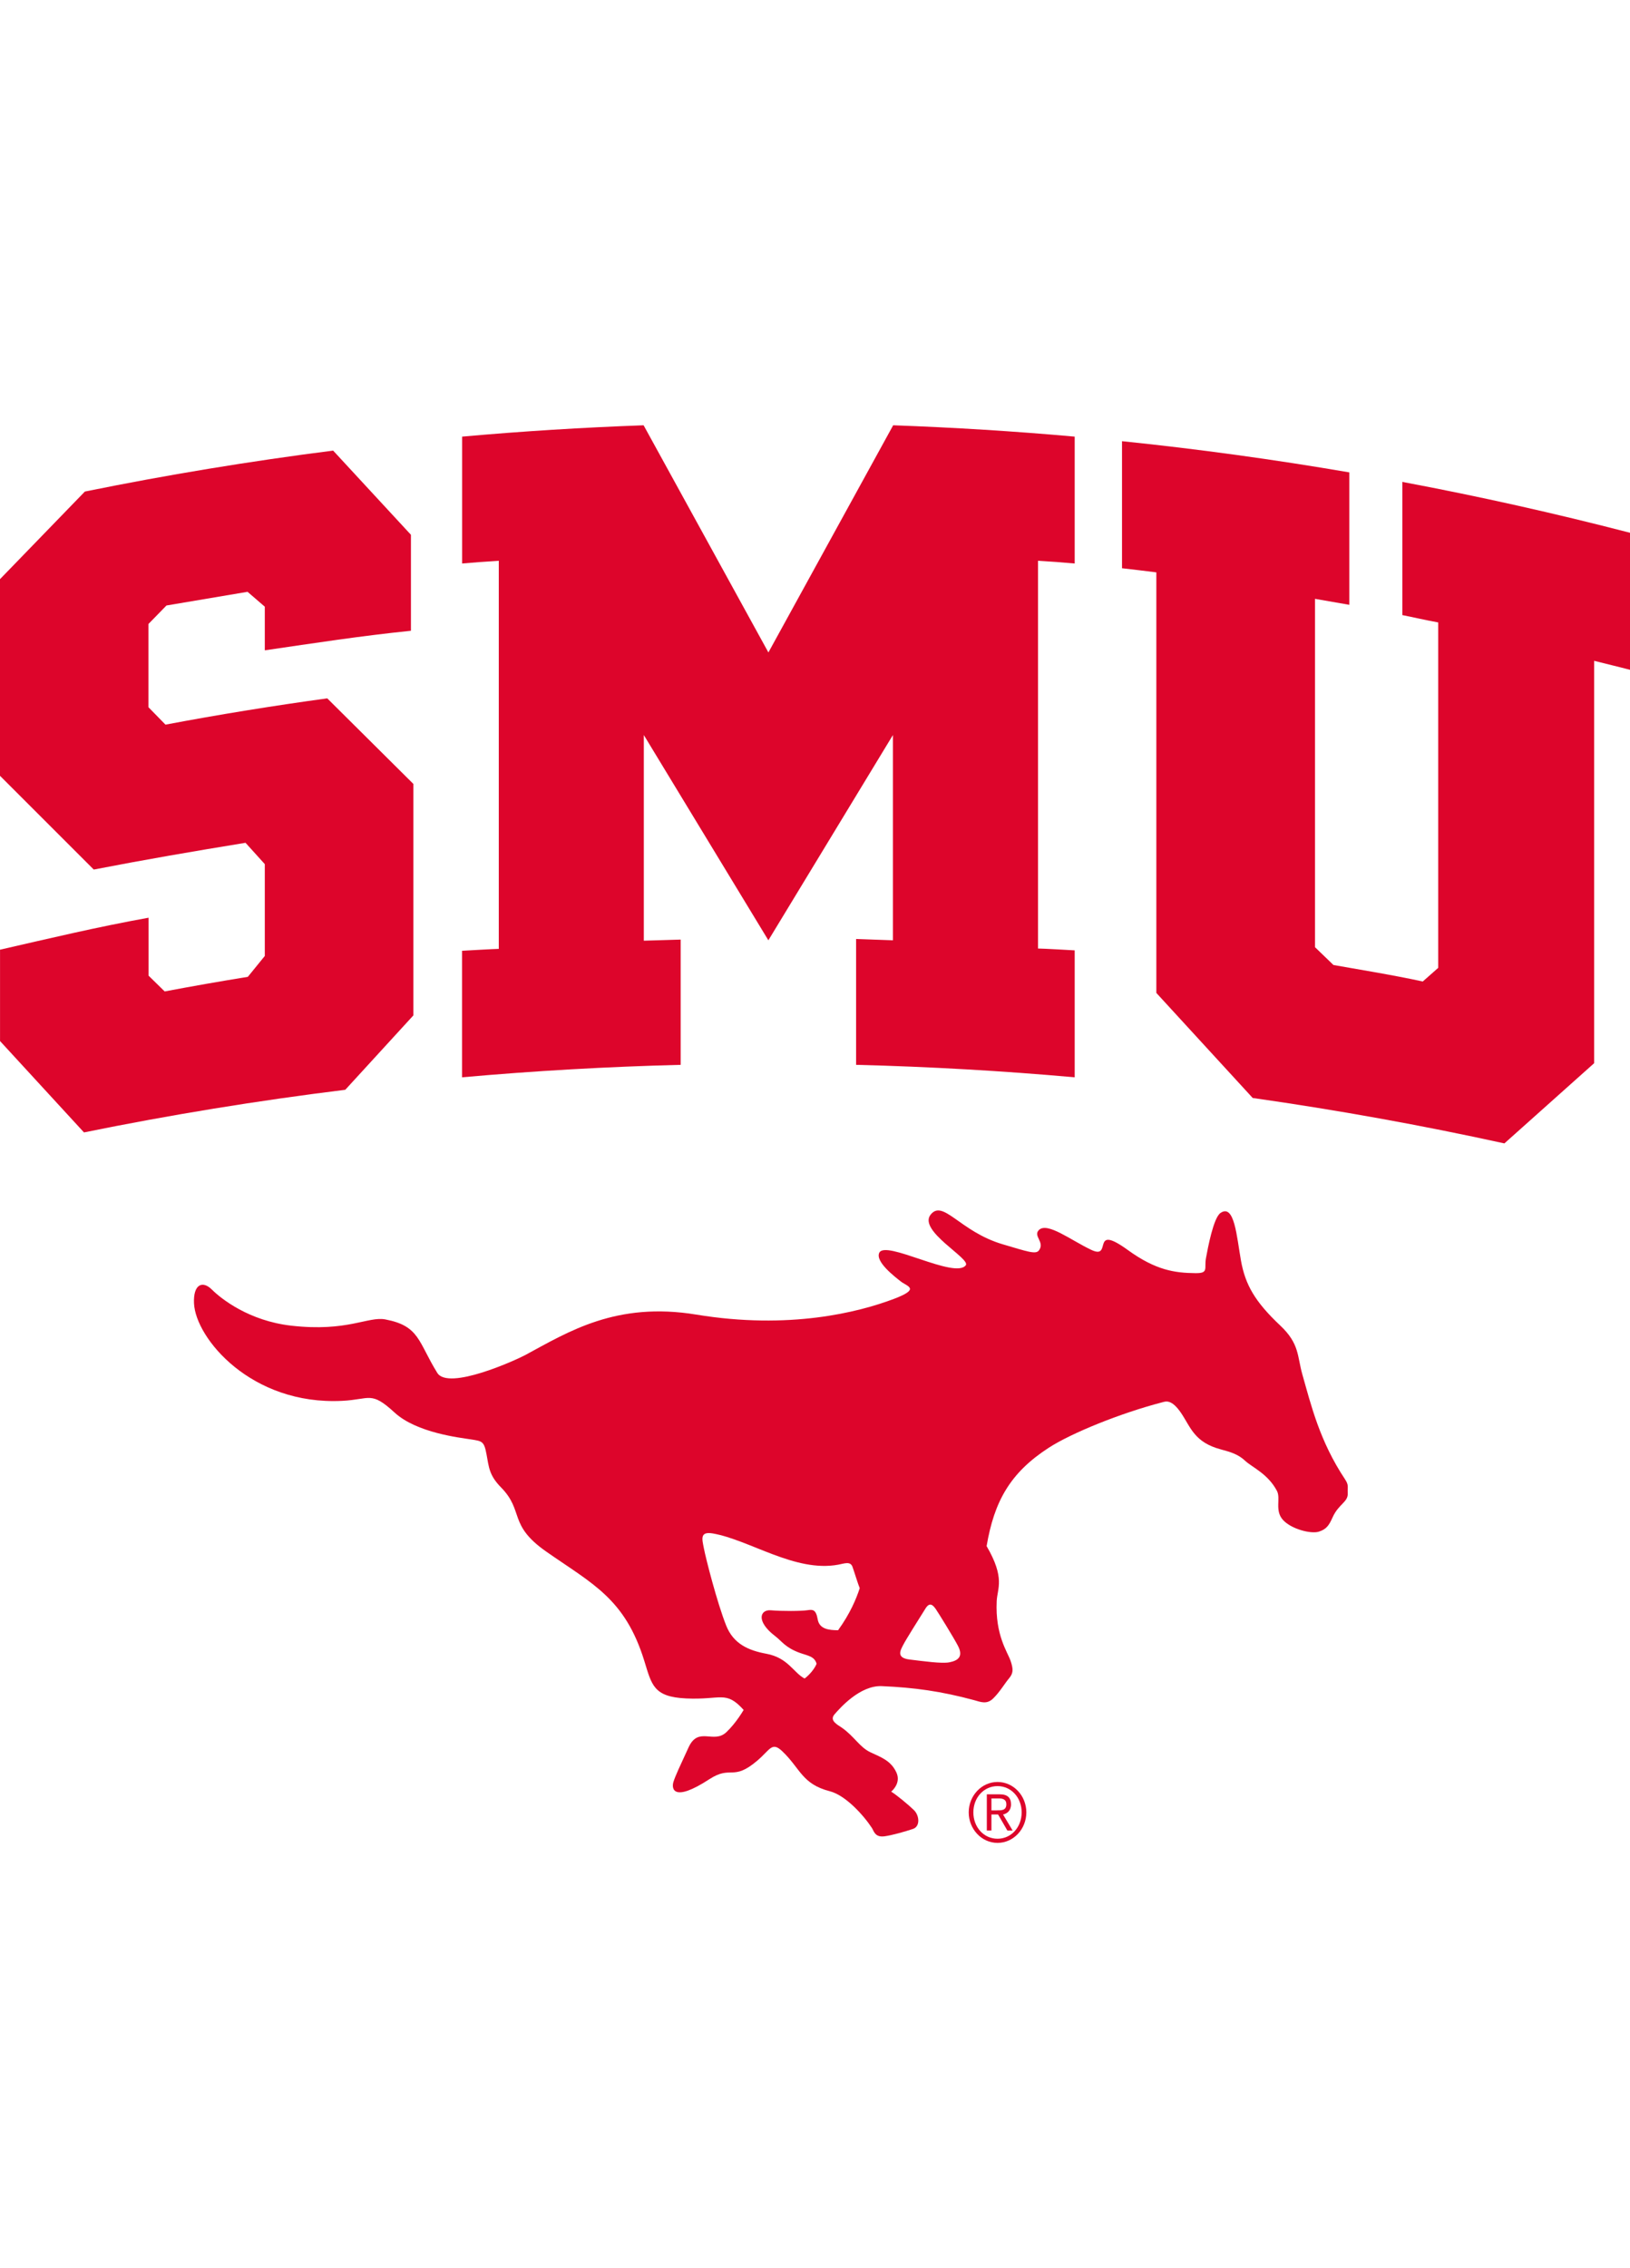
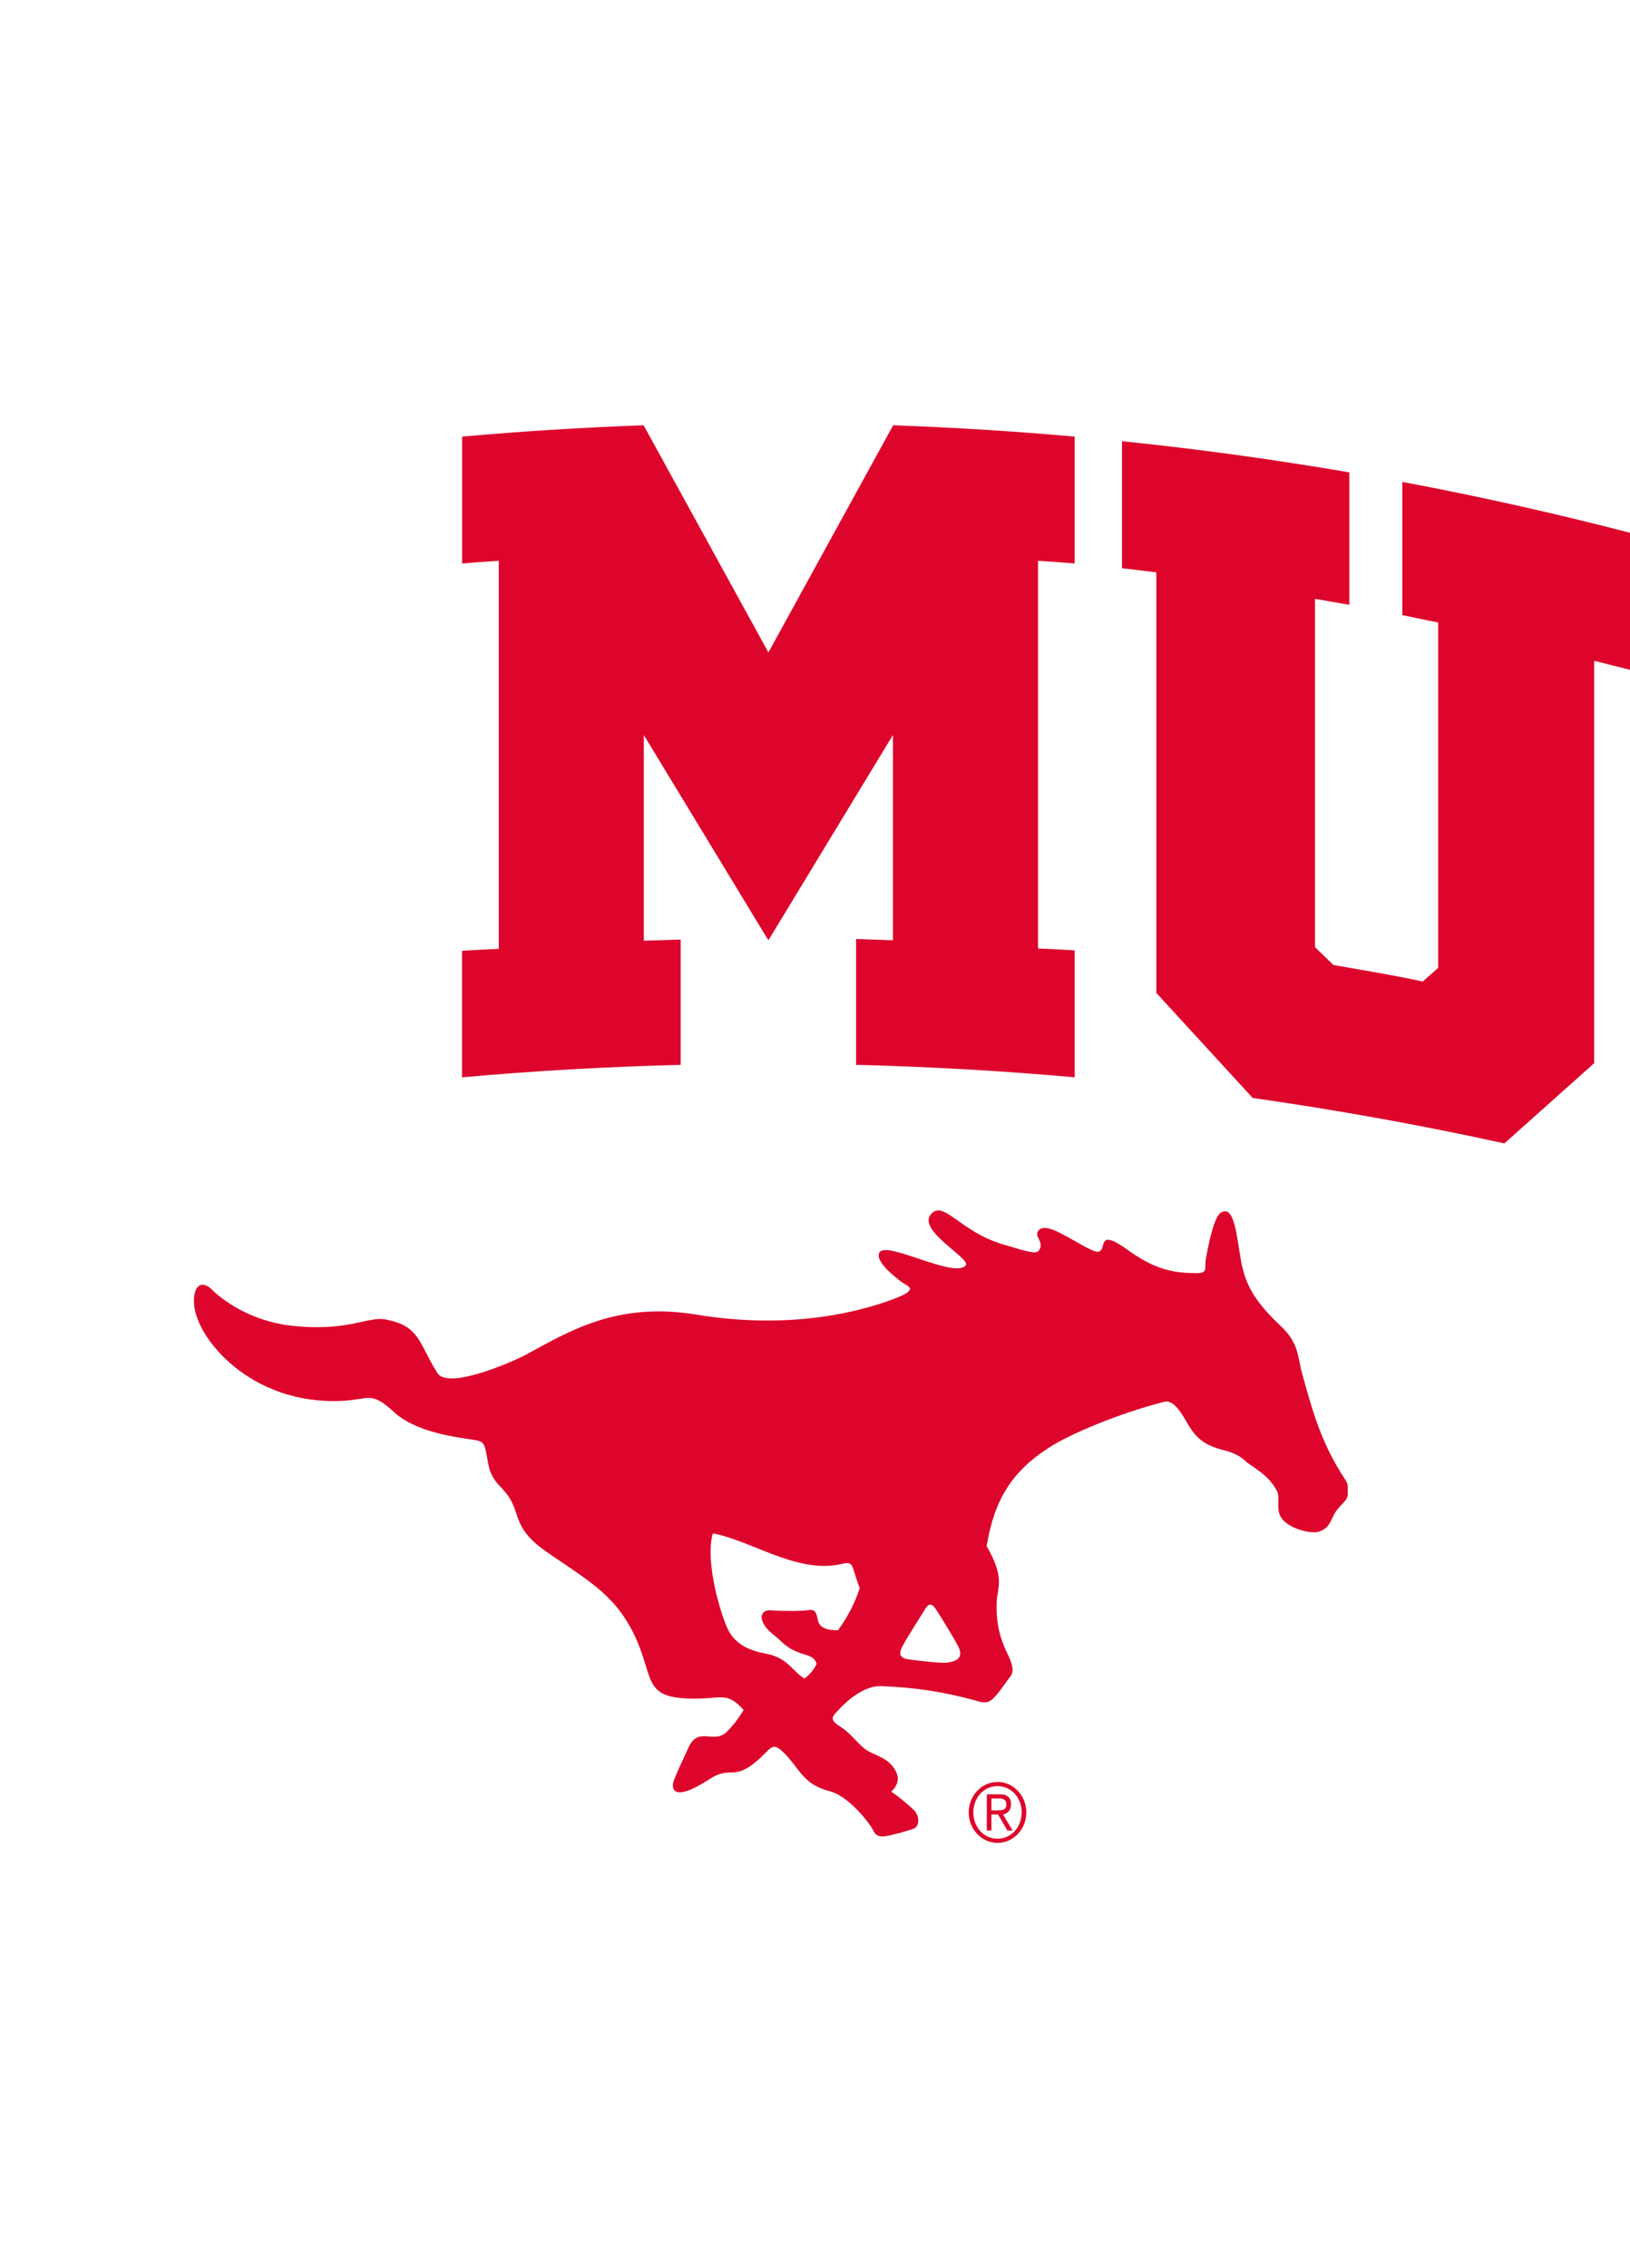
<svg xmlns="http://www.w3.org/2000/svg" width="46" height="64" viewBox="0 0 46 64" fill="none">
-   <path d="M37.955 41.736C38.07 41.91 38.025 41.942 38.035 42.132C38.048 42.389 37.778 42.431 37.605 42.819C37.509 43.032 37.439 43.149 37.217 43.219C36.993 43.288 36.433 43.145 36.201 42.881C35.969 42.617 36.148 42.281 36.037 42.069C35.782 41.584 35.334 41.401 35.141 41.22C34.949 41.038 34.732 40.971 34.46 40.899C33.705 40.699 33.605 40.277 33.334 39.874C33.062 39.472 32.898 39.542 32.804 39.567C31.628 39.872 30.235 40.436 29.593 40.853C28.508 41.557 28.057 42.362 27.843 43.626C28.372 44.534 28.145 44.815 28.128 45.177C28.081 46.14 28.438 46.62 28.519 46.862C28.602 47.103 28.594 47.216 28.48 47.352C28.365 47.487 28.213 47.745 28.029 47.924C27.846 48.104 27.669 48.021 27.492 47.973C26.559 47.721 25.802 47.617 24.889 47.577C24.273 47.549 23.709 48.191 23.553 48.37C23.397 48.549 23.63 48.661 23.758 48.75C24.113 48.998 24.259 49.3 24.564 49.443C24.869 49.586 25.143 49.679 25.297 50.013C25.408 50.254 25.263 50.456 25.15 50.554C25.297 50.643 25.634 50.922 25.79 51.073C25.945 51.222 25.978 51.535 25.763 51.607C25.549 51.678 25.174 51.787 24.956 51.815C24.689 51.849 24.66 51.661 24.606 51.579C24.369 51.217 23.862 50.657 23.419 50.543C22.629 50.34 22.588 49.9 22.077 49.415C21.781 49.134 21.738 49.368 21.373 49.678C20.671 50.275 20.644 49.797 20.019 50.203C18.986 50.876 18.95 50.458 19.004 50.283C19.058 50.107 19.187 49.838 19.432 49.305C19.709 48.702 20.138 49.217 20.499 48.876C20.778 48.613 20.986 48.248 20.986 48.248C20.48 47.687 20.353 47.972 19.361 47.924C18.439 47.88 18.393 47.543 18.182 46.862C17.638 45.105 16.72 44.693 15.42 43.784C14.332 43.025 14.798 42.641 14.141 41.971C13.804 41.627 13.799 41.408 13.73 41.036C13.661 40.663 13.605 40.664 13.29 40.615C12.975 40.565 11.761 40.432 11.136 39.858C10.463 39.24 10.45 39.488 9.659 39.527C7.092 39.657 5.521 37.762 5.475 36.777C5.45 36.24 5.713 36.122 5.98 36.388C6.247 36.653 7.03 37.27 8.218 37.406C9.814 37.587 10.385 37.136 10.877 37.23C11.845 37.414 11.799 37.866 12.341 38.739C12.654 39.243 14.563 38.376 14.827 38.233C16.037 37.58 17.393 36.721 19.653 37.094C22.273 37.525 24.224 37.029 25.22 36.653C25.986 36.364 25.604 36.3 25.426 36.162C25.249 36.023 24.698 35.602 24.813 35.351C24.982 34.975 26.949 36.101 27.255 35.702C27.4 35.514 25.908 34.734 26.26 34.277C26.612 33.824 27.087 34.753 28.299 35.11C28.988 35.313 29.229 35.402 29.318 35.284C29.498 35.047 29.141 34.875 29.322 34.704C29.562 34.477 30.224 34.997 30.801 35.269C31.409 35.555 30.761 34.499 31.828 35.271C32.617 35.843 33.153 35.918 33.738 35.924C34.119 35.928 33.98 35.793 34.033 35.502C34.087 35.21 34.244 34.365 34.442 34.227C34.837 33.954 34.9 34.887 35.021 35.569C35.142 36.249 35.417 36.731 36.129 37.401C36.676 37.916 36.608 38.267 36.752 38.777C37 39.646 37.239 40.658 37.955 41.736ZM23.076 45.692C23.124 45.969 23.39 45.998 23.651 46C23.992 45.53 24.169 45.103 24.262 44.813C24.212 44.694 24.117 44.377 24.058 44.21C23.998 44.045 23.828 44.118 23.654 44.15C22.438 44.374 21.161 43.452 20.117 43.269C19.736 43.203 19.817 43.439 19.866 43.697C19.915 43.957 20.235 45.218 20.494 45.869C20.701 46.389 21.127 46.571 21.626 46.663C22.242 46.777 22.39 47.196 22.706 47.362C22.835 47.271 22.993 47.083 23.045 46.945C22.982 46.73 22.794 46.72 22.562 46.635C22.158 46.486 22.061 46.306 21.879 46.168C21.322 45.744 21.451 45.411 21.755 45.437C22.058 45.464 22.615 45.462 22.793 45.434C22.937 45.412 23.028 45.414 23.076 45.692ZM26.121 45.382C25.944 45.663 25.556 46.279 25.486 46.42C25.415 46.56 25.28 46.78 25.669 46.826C26.058 46.873 26.582 46.947 26.791 46.905C27.026 46.859 27.196 46.753 27.035 46.441C26.917 46.212 26.472 45.493 26.409 45.403C26.344 45.312 26.246 45.182 26.121 45.382Z" fill="#DD052B" />
+   <path d="M37.955 41.736C38.07 41.91 38.025 41.942 38.035 42.132C38.048 42.389 37.778 42.431 37.605 42.819C37.509 43.032 37.439 43.149 37.217 43.219C36.993 43.288 36.433 43.145 36.201 42.881C35.969 42.617 36.148 42.281 36.037 42.069C35.782 41.584 35.334 41.401 35.141 41.22C34.949 41.038 34.732 40.971 34.46 40.899C33.705 40.699 33.605 40.277 33.334 39.874C33.062 39.472 32.898 39.542 32.804 39.567C31.628 39.872 30.235 40.436 29.593 40.853C28.508 41.557 28.057 42.362 27.843 43.626C28.372 44.534 28.145 44.815 28.128 45.177C28.081 46.14 28.438 46.62 28.519 46.862C28.602 47.103 28.594 47.216 28.48 47.352C28.365 47.487 28.213 47.745 28.029 47.924C27.846 48.104 27.669 48.021 27.492 47.973C26.559 47.721 25.802 47.617 24.889 47.577C24.273 47.549 23.709 48.191 23.553 48.37C23.397 48.549 23.63 48.661 23.758 48.75C24.113 48.998 24.259 49.3 24.564 49.443C24.869 49.586 25.143 49.679 25.297 50.013C25.408 50.254 25.263 50.456 25.15 50.554C25.297 50.643 25.634 50.922 25.79 51.073C25.945 51.222 25.978 51.535 25.763 51.607C25.549 51.678 25.174 51.787 24.956 51.815C24.689 51.849 24.66 51.661 24.606 51.579C24.369 51.217 23.862 50.657 23.419 50.543C22.629 50.34 22.588 49.9 22.077 49.415C21.781 49.134 21.738 49.368 21.373 49.678C20.671 50.275 20.644 49.797 20.019 50.203C18.986 50.876 18.95 50.458 19.004 50.283C19.058 50.107 19.187 49.838 19.432 49.305C19.709 48.702 20.138 49.217 20.499 48.876C20.778 48.613 20.986 48.248 20.986 48.248C20.48 47.687 20.353 47.972 19.361 47.924C18.439 47.88 18.393 47.543 18.182 46.862C17.638 45.105 16.72 44.693 15.42 43.784C14.332 43.025 14.798 42.641 14.141 41.971C13.804 41.627 13.799 41.408 13.73 41.036C13.661 40.663 13.605 40.664 13.29 40.615C12.975 40.565 11.761 40.432 11.136 39.858C10.463 39.24 10.45 39.488 9.659 39.527C7.092 39.657 5.521 37.762 5.475 36.777C5.45 36.24 5.713 36.122 5.98 36.388C6.247 36.653 7.03 37.27 8.218 37.406C9.814 37.587 10.385 37.136 10.877 37.23C11.845 37.414 11.799 37.866 12.341 38.739C12.654 39.243 14.563 38.376 14.827 38.233C16.037 37.58 17.393 36.721 19.653 37.094C22.273 37.525 24.224 37.029 25.22 36.653C25.986 36.364 25.604 36.3 25.426 36.162C25.249 36.023 24.698 35.602 24.813 35.351C24.982 34.975 26.949 36.101 27.255 35.702C27.4 35.514 25.908 34.734 26.26 34.277C26.612 33.824 27.087 34.753 28.299 35.11C28.988 35.313 29.229 35.402 29.318 35.284C29.498 35.047 29.141 34.875 29.322 34.704C29.562 34.477 30.224 34.997 30.801 35.269C31.409 35.555 30.761 34.499 31.828 35.271C32.617 35.843 33.153 35.918 33.738 35.924C34.119 35.928 33.98 35.793 34.033 35.502C34.087 35.21 34.244 34.365 34.442 34.227C34.837 33.954 34.9 34.887 35.021 35.569C35.142 36.249 35.417 36.731 36.129 37.401C36.676 37.916 36.608 38.267 36.752 38.777C37 39.646 37.239 40.658 37.955 41.736ZM23.076 45.692C23.124 45.969 23.39 45.998 23.651 46C23.992 45.53 24.169 45.103 24.262 44.813C24.212 44.694 24.117 44.377 24.058 44.21C23.998 44.045 23.828 44.118 23.654 44.15C22.438 44.374 21.161 43.452 20.117 43.269C19.915 43.957 20.235 45.218 20.494 45.869C20.701 46.389 21.127 46.571 21.626 46.663C22.242 46.777 22.39 47.196 22.706 47.362C22.835 47.271 22.993 47.083 23.045 46.945C22.982 46.73 22.794 46.72 22.562 46.635C22.158 46.486 22.061 46.306 21.879 46.168C21.322 45.744 21.451 45.411 21.755 45.437C22.058 45.464 22.615 45.462 22.793 45.434C22.937 45.412 23.028 45.414 23.076 45.692ZM26.121 45.382C25.944 45.663 25.556 46.279 25.486 46.42C25.415 46.56 25.28 46.78 25.669 46.826C26.058 46.873 26.582 46.947 26.791 46.905C27.026 46.859 27.196 46.753 27.035 46.441C26.917 46.212 26.472 45.493 26.409 45.403C26.344 45.312 26.246 45.182 26.121 45.382Z" fill="#DD052B" />
  <path d="M14.076 15.823V26.774C13.975 26.774 13.039 26.828 13.039 26.828V30.398C15.08 30.216 17.137 30.098 19.209 30.046V26.512L18.169 26.543V20.74L21.684 26.532L25.199 20.74V26.532L24.16 26.495V30.046C26.231 30.098 28.288 30.216 30.329 30.398V26.816C30.329 26.816 29.394 26.762 29.294 26.764V15.823C29.709 15.848 30.018 15.874 30.329 15.9V12.32C28.632 12.168 26.924 12.062 25.206 12L21.685 18.41L18.163 12C16.445 12.062 14.737 12.168 13.041 12.32V15.9C13.351 15.874 13.661 15.848 14.076 15.823Z" fill="#DD052B" />
-   <path d="M0 21.891L2.646 24.536C4.088 24.256 5.464 24.02 6.929 23.781L7.473 24.383V26.974L6.994 27.563C6.206 27.691 5.423 27.828 4.647 27.975L4.192 27.529V25.895C2.738 26.157 1.41 26.475 0.001 26.797V29.375L2.37 31.953C4.801 31.458 7.261 31.057 9.744 30.75L11.665 28.652V22.119L9.235 19.705C7.691 19.917 6.169 20.164 4.67 20.447L4.189 19.955V17.607L4.698 17.085L6.986 16.699L7.473 17.119V18.35C8.888 18.144 10.15 17.947 11.597 17.798V15.09L9.401 12.714C7.042 13.015 4.706 13.4 2.395 13.87L0 16.342V21.891Z" fill="#DD052B" />
  <path d="M32.633 16.15V28.017L35.352 30.981C37.745 31.322 40.113 31.749 42.455 32.263L44.988 30V18.646C45.313 18.73 45.678 18.814 46 18.9V15.033C43.881 14.484 41.739 14.004 39.575 13.598V17.356C39.9 17.42 40.223 17.497 40.587 17.563V27.31L40.151 27.695C39.383 27.523 38.081 27.31 37.631 27.229L37.11 26.726V16.897C37.434 16.952 37.757 17.009 38.079 17.066V13.329C35.96 12.966 33.821 12.671 31.664 12.449V16.034C31.988 16.071 32.311 16.109 32.633 16.15Z" fill="#DD052B" />
  <path d="M28.964 51.139C28.964 51.612 28.601 52 28.151 52C27.703 52 27.338 51.612 27.338 51.139C27.338 50.668 27.703 50.281 28.151 50.281C28.602 50.281 28.964 50.668 28.964 51.139ZM28.832 51.139C28.832 50.726 28.541 50.398 28.151 50.398C27.762 50.398 27.469 50.726 27.469 51.139C27.469 51.554 27.761 51.883 28.151 51.883C28.541 51.883 28.832 51.554 28.832 51.139ZM27.98 51.651H27.849V50.63H28.22C28.436 50.63 28.532 50.73 28.532 50.913C28.532 51.094 28.419 51.174 28.307 51.199L28.578 51.652H28.429L28.167 51.199H27.979V51.651H27.98ZM28.132 51.082C28.259 51.082 28.4 51.089 28.4 50.91C28.4 50.768 28.291 50.746 28.19 50.746H27.979V51.083H28.132V51.082Z" fill="#DD052B" />
</svg>